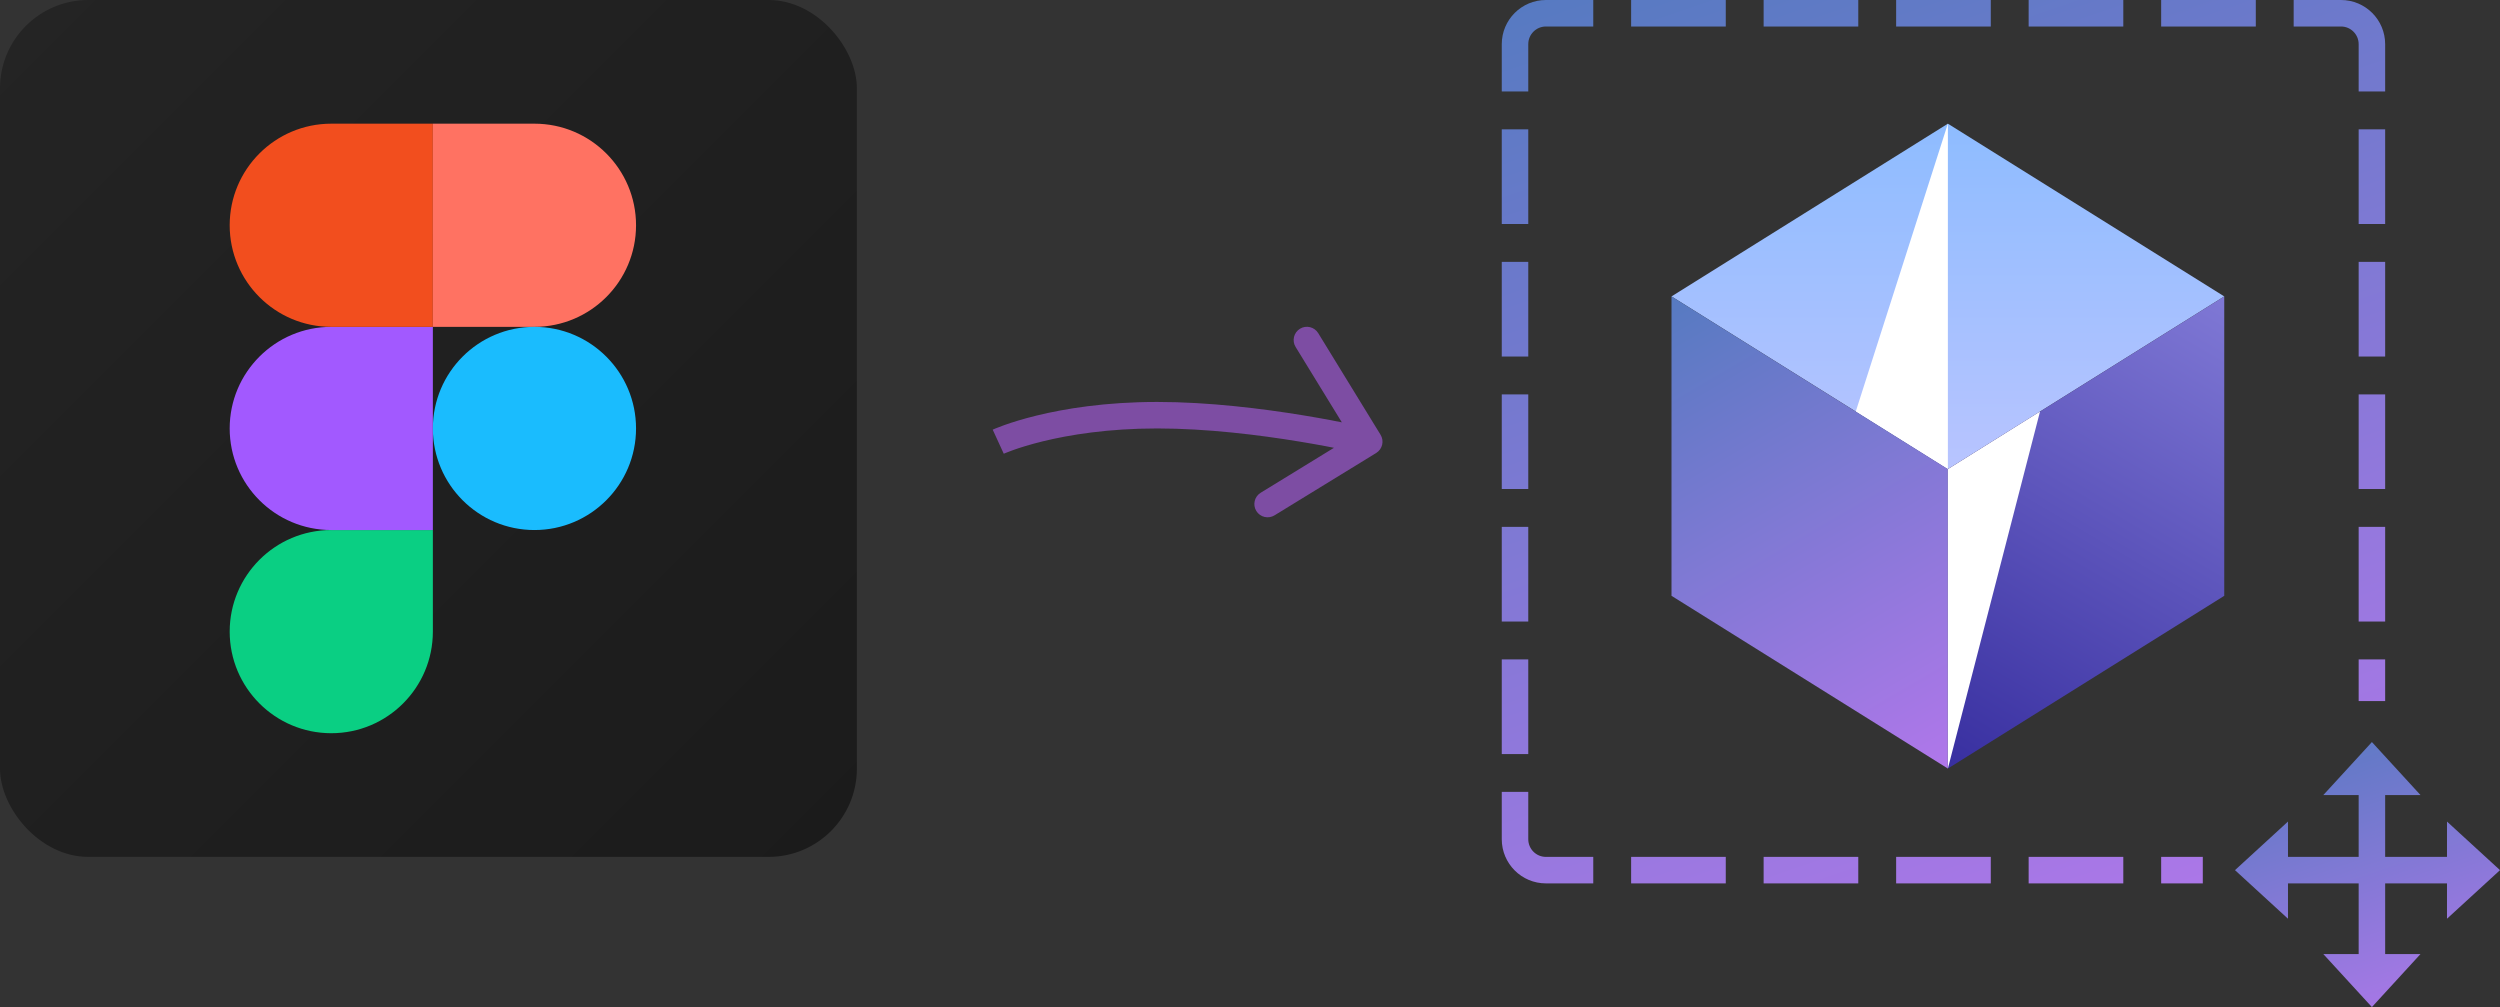
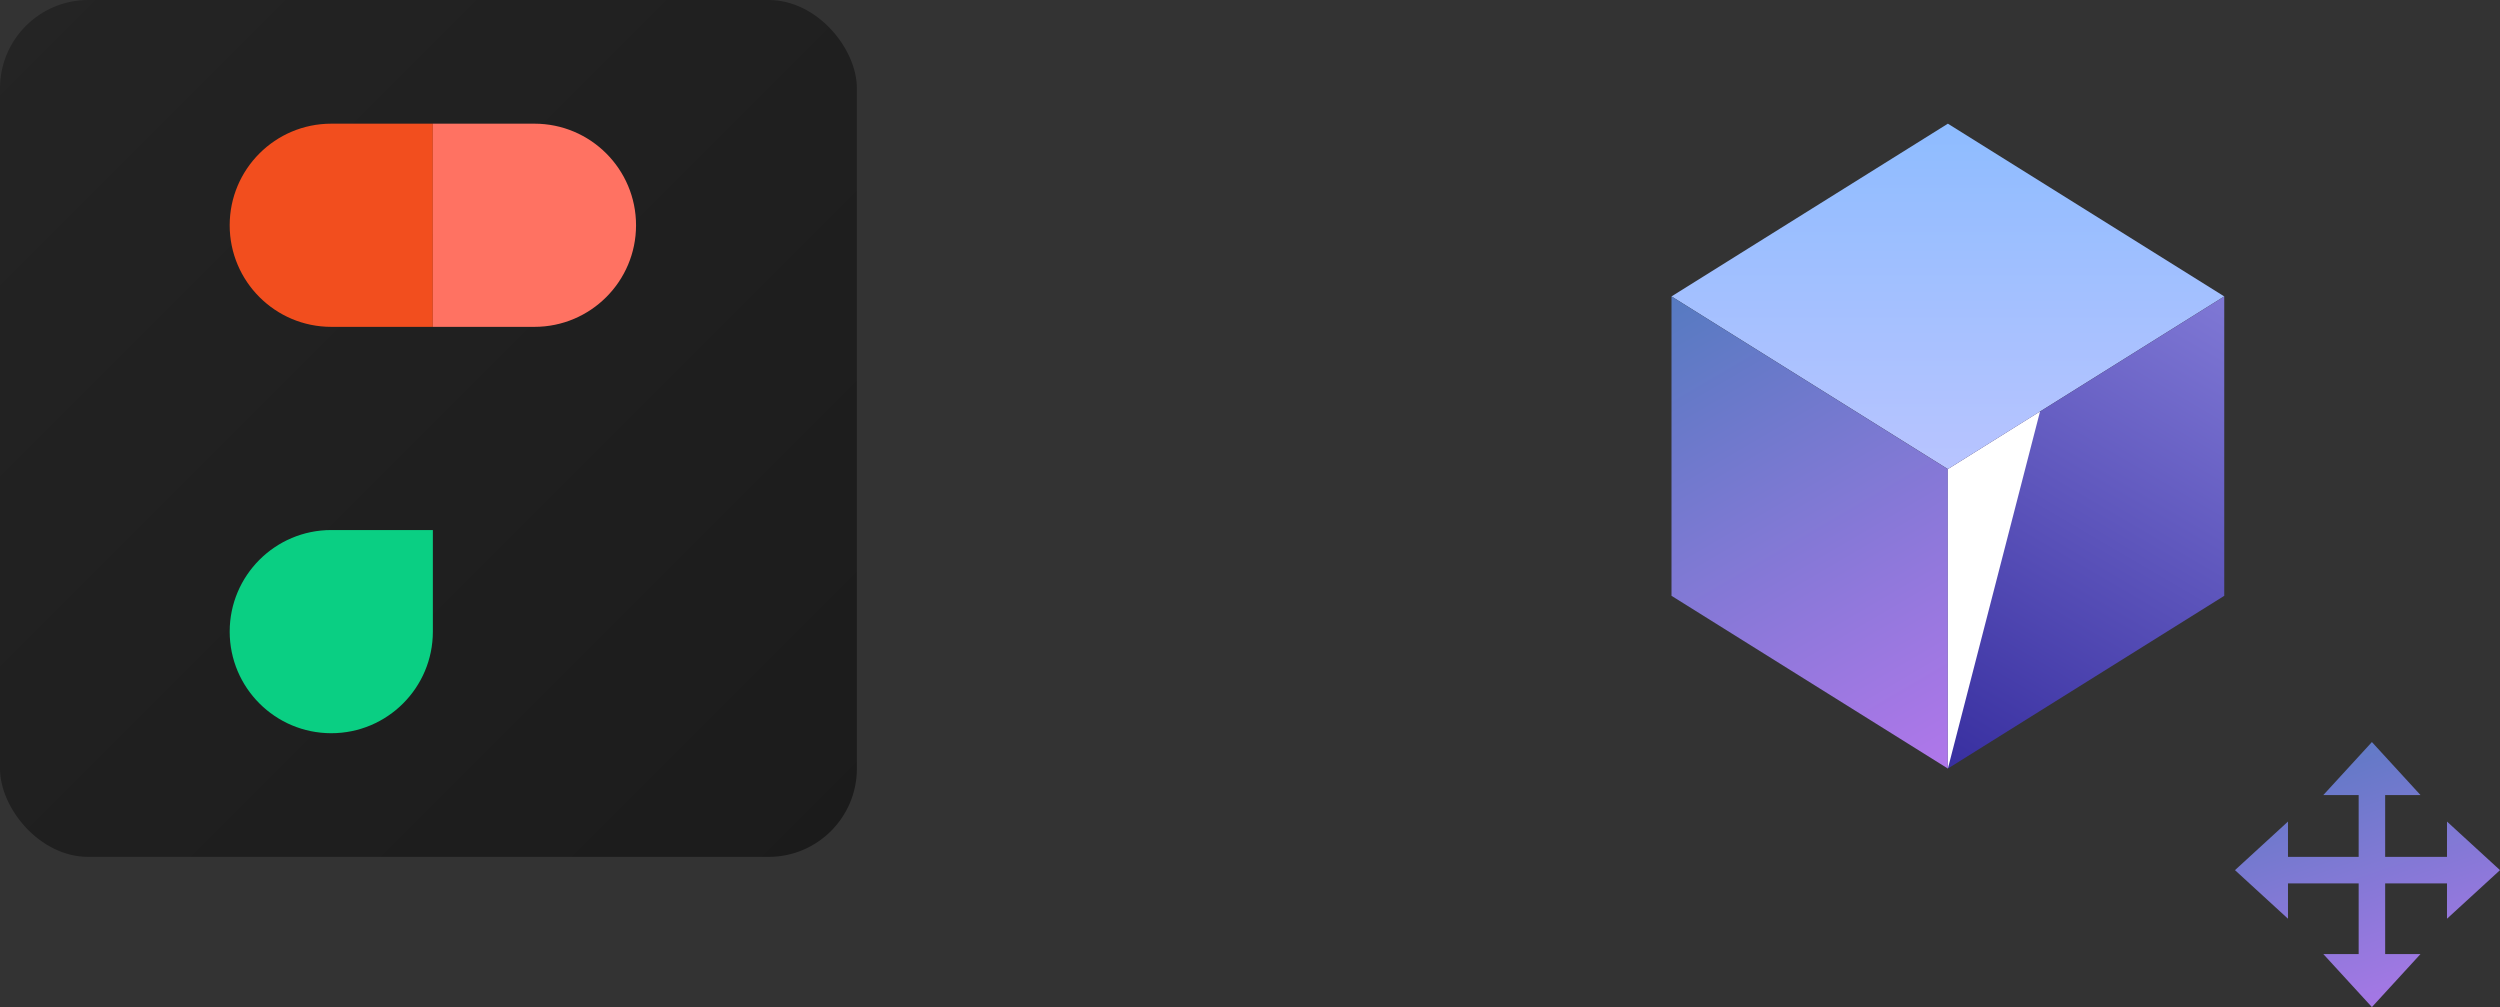
<svg xmlns="http://www.w3.org/2000/svg" width="283" height="114" viewBox="0 0 283 114" fill="none">
  <rect x="0" y="0" width="283" height="114" fill="#333333" stroke="none" />
-   <path d="M155.784 51.279C156.49 50.846 156.712 49.922 156.279 49.216L149.22 37.708C148.787 37.002 147.863 36.781 147.157 37.214C146.451 37.647 146.23 38.571 146.663 39.277L152.937 49.506L142.708 55.78C142.002 56.213 141.781 57.137 142.214 57.843C142.647 58.549 143.57 58.77 144.277 58.337L155.784 51.279ZM113 50C113.627 51.363 113.627 51.363 113.626 51.363C113.626 51.363 113.626 51.363 113.626 51.363C113.625 51.364 113.625 51.364 113.625 51.364C113.624 51.364 113.624 51.364 113.625 51.364C113.625 51.363 113.628 51.362 113.632 51.361C113.64 51.357 113.654 51.351 113.674 51.342C113.715 51.324 113.78 51.296 113.87 51.26C114.05 51.186 114.328 51.077 114.701 50.944C115.446 50.679 116.571 50.319 118.051 49.957C121.011 49.233 125.391 48.5 131 48.5V45.5C125.128 45.5 120.508 46.267 117.338 47.043C115.753 47.431 114.531 47.821 113.695 48.118C113.277 48.267 112.956 48.392 112.735 48.483C112.624 48.528 112.539 48.564 112.478 48.591C112.448 48.604 112.424 48.614 112.406 48.622C112.398 48.626 112.39 48.629 112.385 48.632C112.382 48.633 112.38 48.634 112.378 48.635C112.377 48.636 112.376 48.636 112.375 48.636C112.375 48.637 112.374 48.637 112.374 48.637C112.373 48.637 112.373 48.637 113 50ZM131 48.5C136.625 48.5 142.535 49.236 147.062 49.98C149.32 50.351 151.223 50.722 152.559 51C153.227 51.139 153.753 51.254 154.111 51.334C154.289 51.375 154.426 51.406 154.517 51.427C154.562 51.438 154.597 51.446 154.619 51.451C154.63 51.454 154.638 51.456 154.644 51.457C154.646 51.458 154.648 51.458 154.649 51.458C154.65 51.459 154.65 51.459 154.65 51.459C154.651 51.459 154.651 51.459 154.651 51.459C154.651 51.459 154.65 51.459 155 50C155.35 48.541 155.349 48.541 155.349 48.541C155.349 48.541 155.349 48.541 155.348 48.541C155.348 48.541 155.347 48.541 155.346 48.541C155.344 48.54 155.341 48.539 155.338 48.539C155.331 48.537 155.321 48.535 155.308 48.532C155.283 48.526 155.245 48.517 155.196 48.505C155.098 48.483 154.955 48.45 154.769 48.408C154.397 48.324 153.855 48.205 153.17 48.063C151.8 47.778 149.855 47.399 147.548 47.02C142.945 46.264 136.856 45.5 131 45.5V48.5Z" fill="#7D4DA3" />
  <path fill-rule="evenodd" clip-rule="evenodd" d="M268.5 84L274 90L270 90V97L277 97V93L283 98.5L277 104L277 100L270 100V108H274L268.5 114L263 108H267L267 100L259 100L259 104L253 98.5L259 93L259 97L267 97L267 90L263 90L268.5 84Z" fill="url(#paint0_linear_358_1167)" />
-   <path fill-rule="evenodd" clip-rule="evenodd" d="M170 89.643H173V95C173 96.105 173.895 97 175 97H180.357V100H175C172.239 100 170 97.761 170 95V89.643ZM170 85.357H173V74.643H170V85.357ZM170 70.357H173V59.643H170V70.357ZM170 55.357H173V44.643H170V55.357ZM170 40.357H173V29.643H170V40.357ZM170 25.357H173V14.643H170V25.357ZM170 10.357H173V5C173 3.895 173.895 3 175 3H180.357V0H175C172.239 0 170 2.239 170 5V10.357ZM184.643 0V3H195.357V0H184.643ZM199.643 0V3H210.357V0H199.643ZM214.643 0V3H225.357V0H214.643ZM229.643 0V3H240.357V0H229.643ZM244.643 0V3H255.357V0H244.643ZM259.643 0V3H265C266.105 3 267 3.895 267 5V10.357H270V5C270 2.239 267.761 0 265 0H259.643ZM270 14.643H267V25.357H270V14.643ZM270 29.643H267V40.357H270V29.643ZM270 44.643H267V55.357H270V44.643ZM270 59.643H267V70.357H270V59.643ZM270 74.643H267V79.357H270V74.643ZM249.357 100V97H244.643V100H249.357ZM240.357 100V97H229.643V100H240.357ZM225.357 100V97H214.643V100H225.357ZM210.357 100V97H199.643V100H210.357ZM195.357 100V97H184.643V100H195.357Z" fill="url(#paint1_linear_358_1167)" />
  <rect width="97" height="97" rx="10" fill="url(#paint2_linear_358_1167)" />
  <path d="M37.5 83C43.848 83 49 77.848 49 71.5V60H37.5C31.152 60 26 65.152 26 71.5C26 77.848 31.152 83 37.5 83Z" fill="#0ACF83" />
-   <path d="M26 48.5C26 42.152 31.152 37 37.5 37H49V60H37.5C31.152 60 26 54.848 26 48.5Z" fill="#A259FF" />
  <path d="M26 25.5C26 19.152 31.152 14 37.5 14H49V37H37.5C31.152 37 26 31.848 26 25.5Z" fill="#F24E1E" />
  <path d="M49 14H60.5C66.848 14 72 19.152 72 25.5C72 31.848 66.848 37 60.5 37H49V14Z" fill="#FF7262" />
-   <path d="M72 48.5C72 54.848 66.848 60 60.5 60C54.152 60 49 54.848 49 48.5C49 42.152 54.152 37 60.5 37C66.848 37 72 42.152 72 48.5Z" fill="#1ABCFE" />
  <path d="M220.5 14L189.214 33.554L220.5 53.107L251.785 33.554L220.5 14Z" fill="url(#paint3_linear_358_1167)" />
-   <path d="M220.5 14V53.107L210.071 46.589L220.5 14Z" fill="white" />
  <path d="M189.214 33.553L220.5 53.107V87L189.214 67.446V33.553Z" fill="url(#paint4_linear_358_1167)" />
  <path d="M251.785 33.553L220.499 53.107V87L251.785 67.446V33.553Z" fill="url(#paint5_linear_358_1167)" />
  <path d="M230.929 46.589L220.5 53.107V87L230.929 46.589Z" fill="white" />
  <defs>
    <linearGradient id="paint0_linear_358_1167" x1="253" y1="84" x2="265.352" y2="120.047" gradientUnits="userSpaceOnUse">
      <stop stop-color="#567AC1" />
      <stop offset="1" stop-color="#B077EA" />
    </linearGradient>
    <linearGradient id="paint1_linear_358_1167" x1="170" y1="0" x2="211.172" y2="120.157" gradientUnits="userSpaceOnUse">
      <stop stop-color="#567AC1" />
      <stop offset="1" stop-color="#B077EA" />
    </linearGradient>
    <linearGradient id="paint2_linear_358_1167" x1="0" y1="0" x2="97" y2="97" gradientUnits="userSpaceOnUse">
      <stop stop-color="#242424" />
      <stop offset="1" stop-color="#1B1B1B" />
    </linearGradient>
    <linearGradient id="paint3_linear_358_1167" x1="220.5" y1="14" x2="220.5" y2="53.107" gradientUnits="userSpaceOnUse">
      <stop stop-color="#8EBCFF" />
      <stop offset="1" stop-color="#B8C4FF" />
    </linearGradient>
    <linearGradient id="paint4_linear_358_1167" x1="189.214" y1="33.553" x2="220.5" y2="87" gradientUnits="userSpaceOnUse">
      <stop stop-color="#567AC1" />
      <stop offset="1" stop-color="#B077EA" />
    </linearGradient>
    <linearGradient id="paint5_linear_358_1167" x1="251.785" y1="33.553" x2="220.499" y2="87" gradientUnits="userSpaceOnUse">
      <stop stop-color="#7F78D5" />
      <stop offset="1" stop-color="#382FA0" />
    </linearGradient>
  </defs>
</svg>